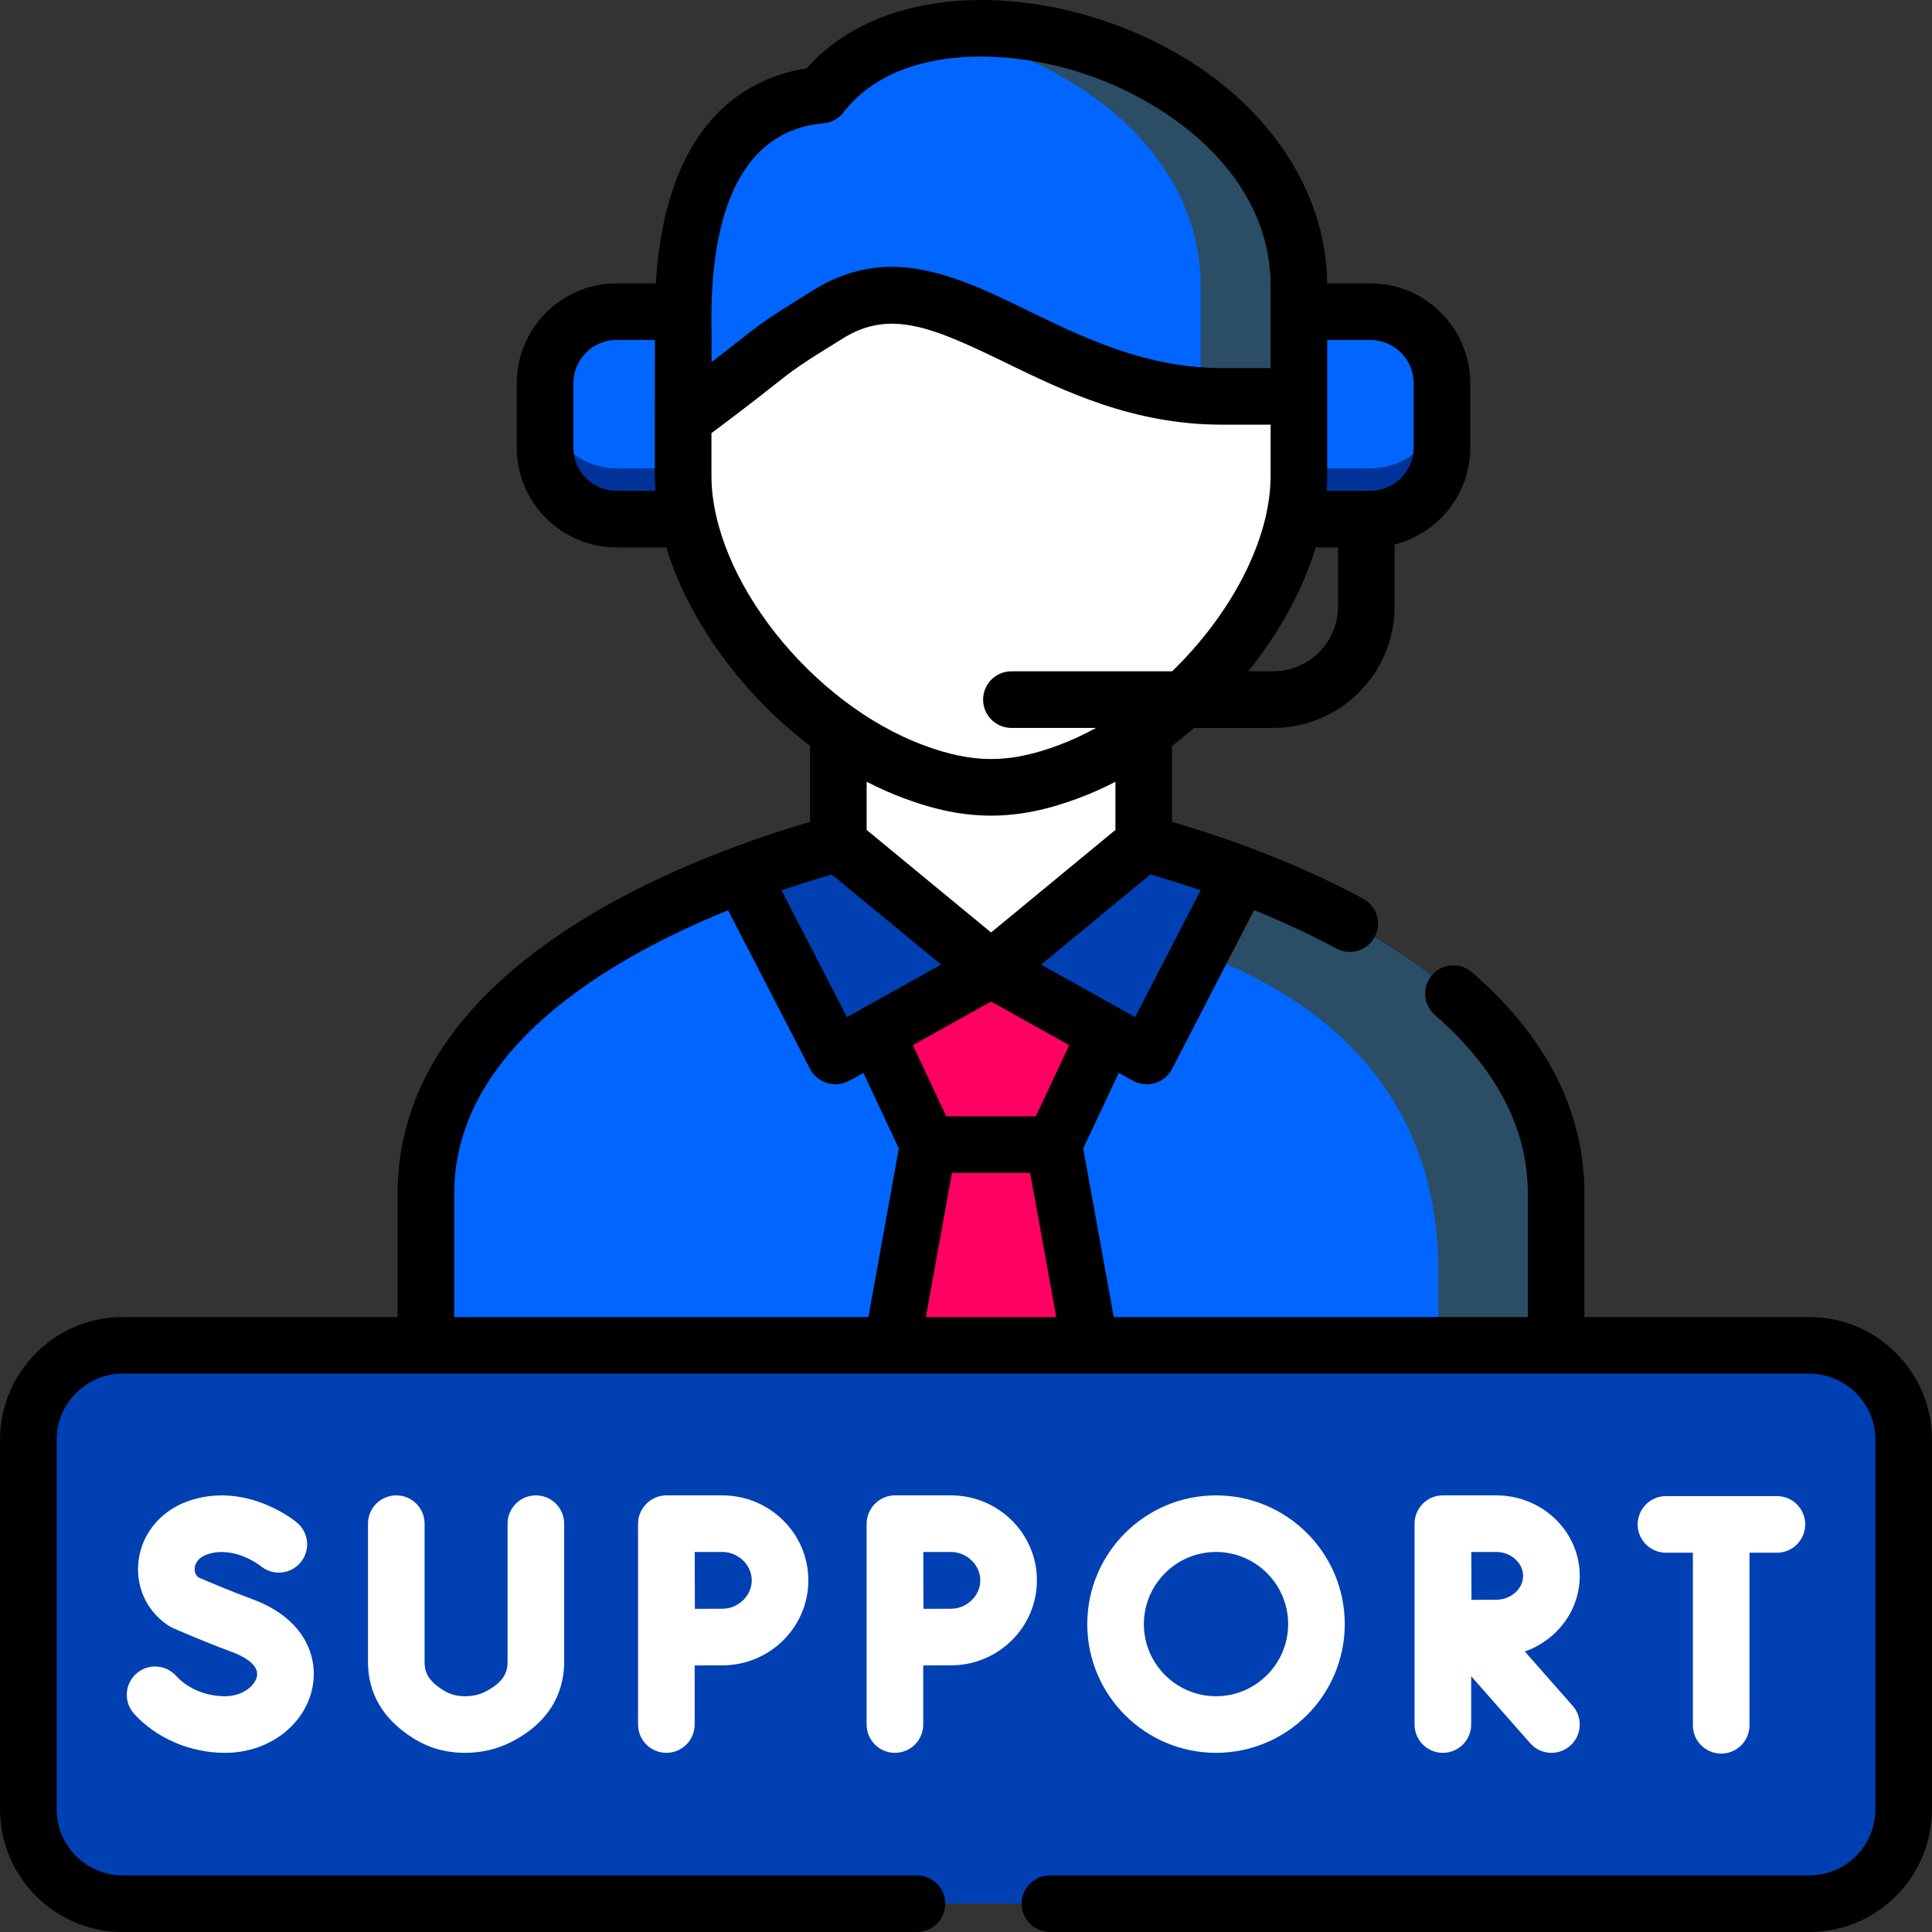
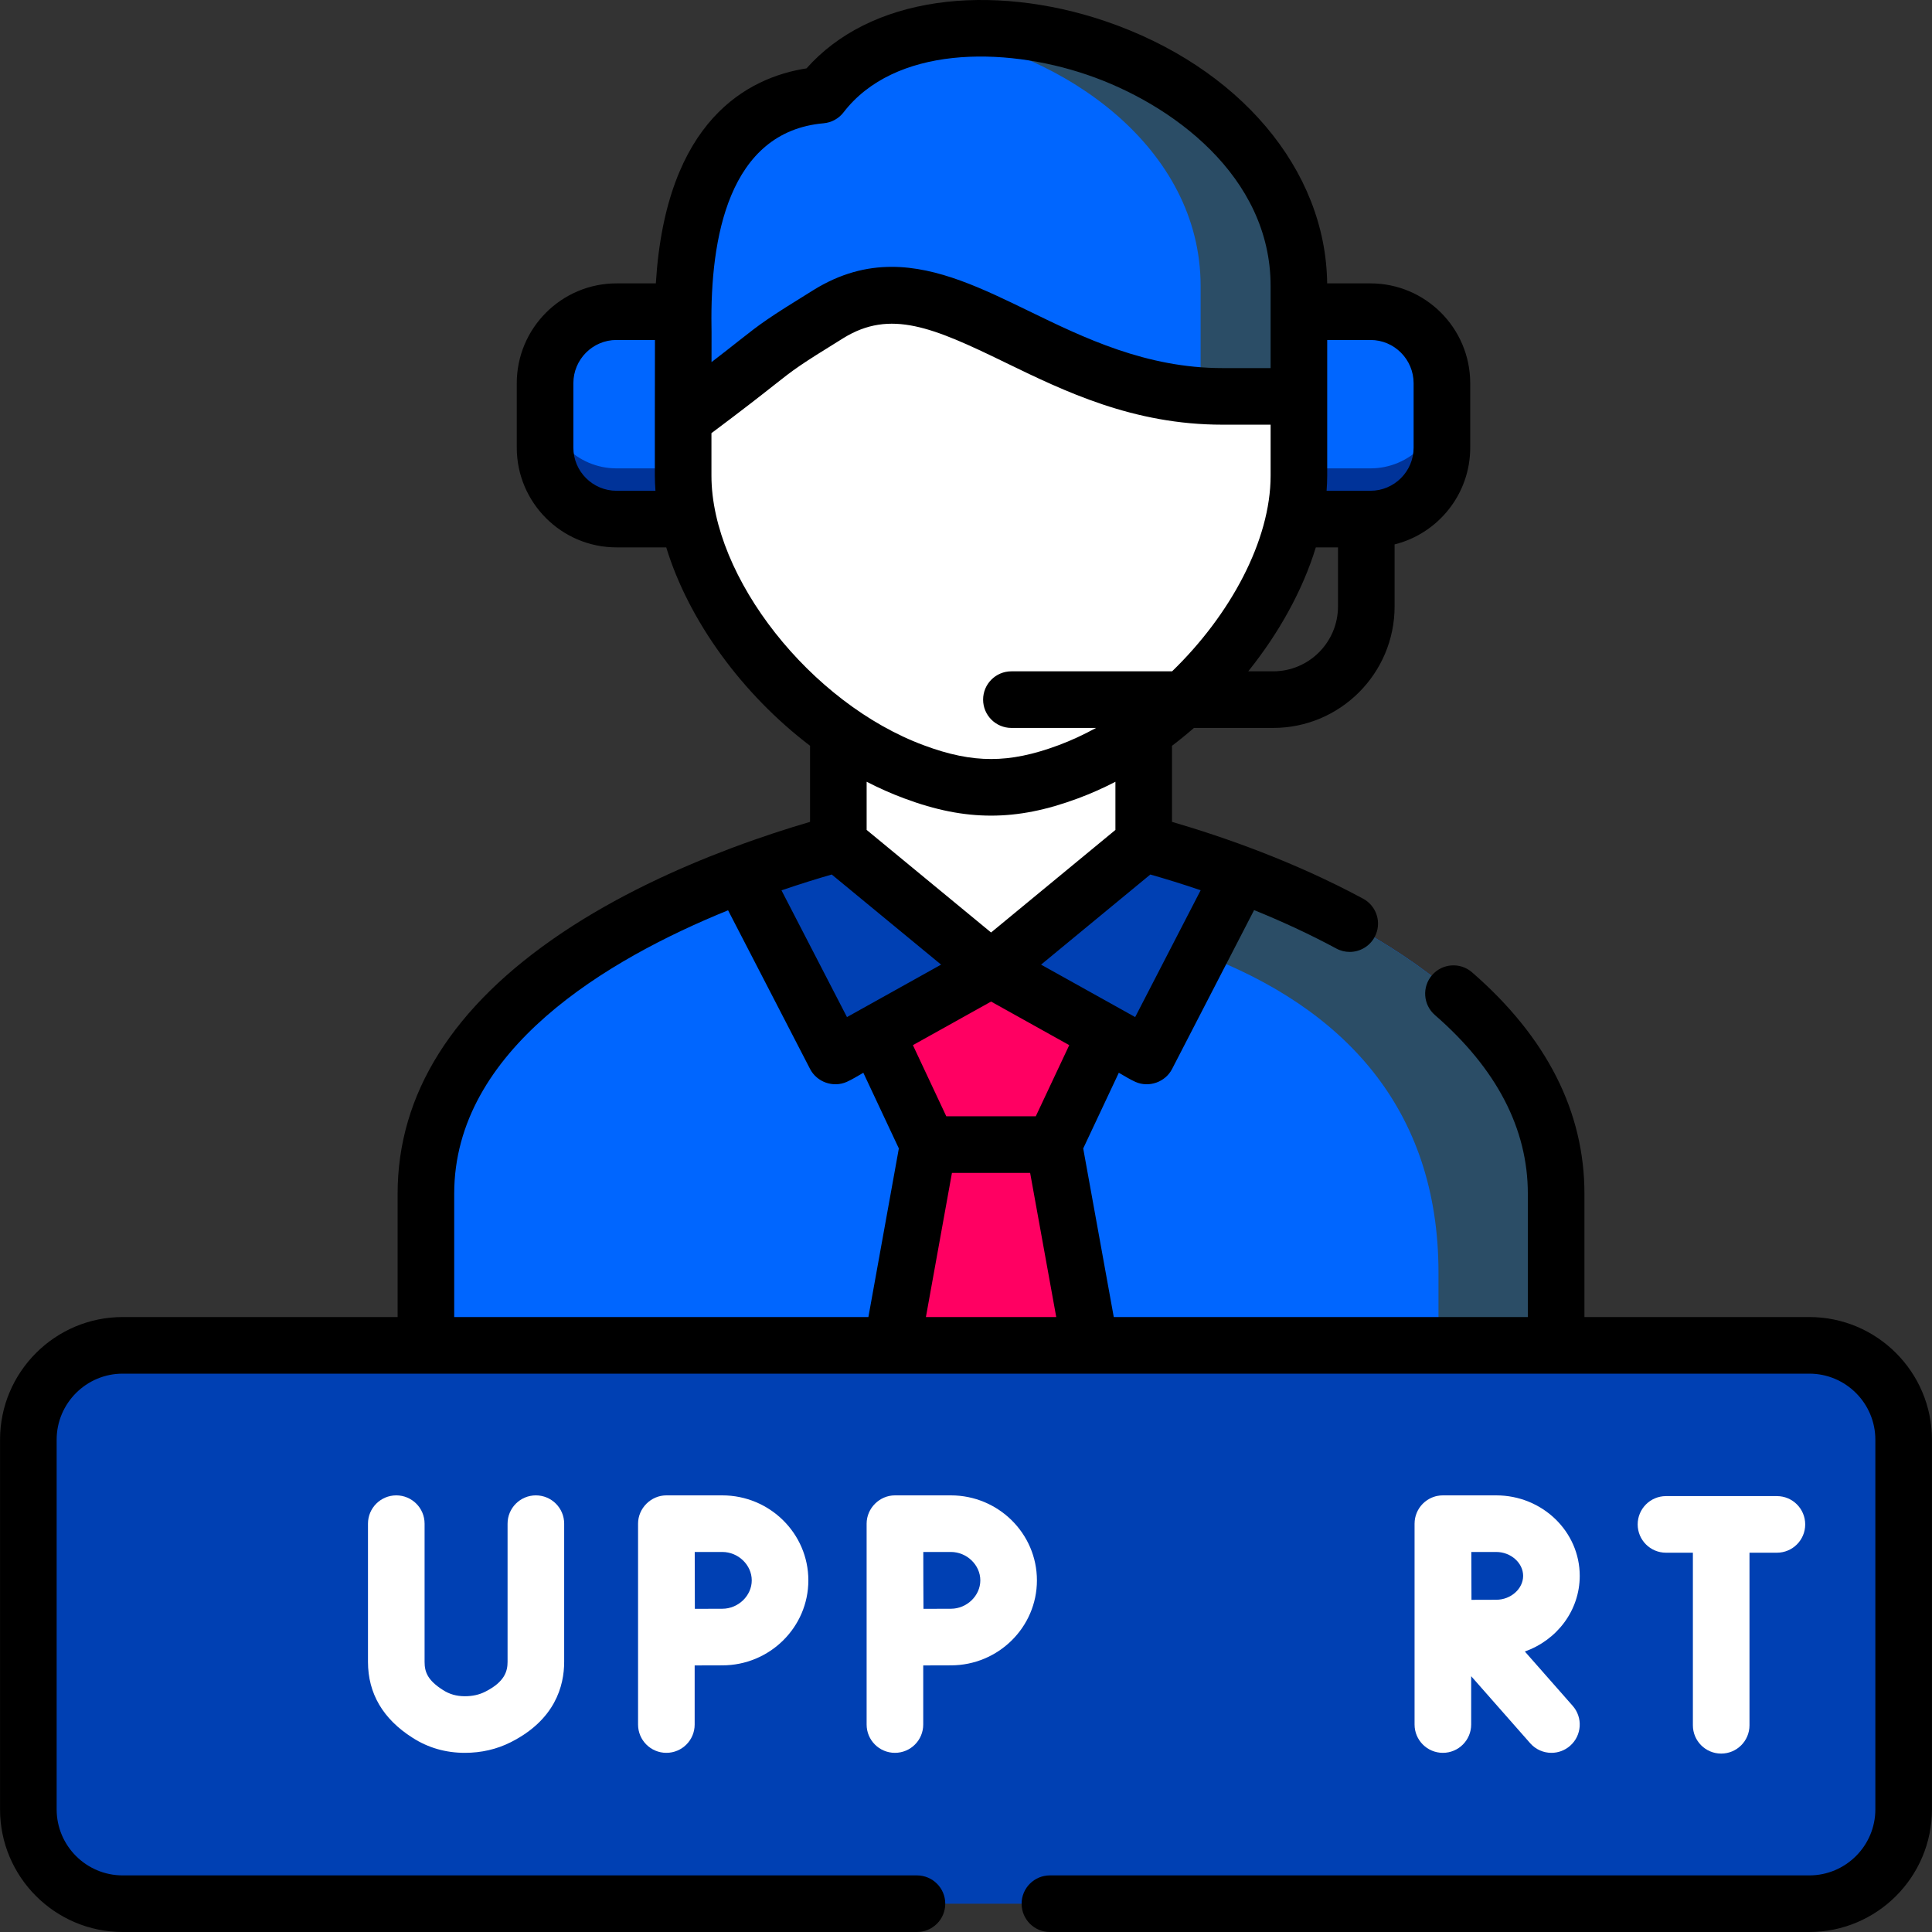
<svg xmlns="http://www.w3.org/2000/svg" width="124" height="124" viewBox="0 0 124 124" fill="none">
  <rect x="0" y="0" width="124" height="124" fill="#333333" stroke="none" />
  <g clip-path="url(#clip0_456_275)">
    <path fill-rule="evenodd" clip-rule="evenodd" d="M39.569 20.004C37.05 20.004 34.983 22.07 34.983 24.597V28.729C34.983 31.256 37.05 33.315 39.569 33.315H44.162C49.818 26.896 47.127 21.816 43.839 20.004H39.569Z" fill="#0066FF" />
    <path fill-rule="evenodd" clip-rule="evenodd" d="M83.052 33.315H87.692H87.96C90.486 33.315 92.546 31.249 92.546 28.729V24.597C92.546 22.07 90.486 20.004 87.96 20.004H83.367C79.818 21.624 79.248 30.528 83.052 33.315Z" fill="#0066FF" />
    <path fill-rule="evenodd" clip-rule="evenodd" d="M34.983 28.73C34.983 31.256 37.05 33.315 39.569 33.315H44.162C45.157 32.19 45.892 31.098 46.413 30.061H43.846H39.569C37.05 30.061 34.983 27.995 34.983 25.476V28.73Z" fill="#003399" />
-     <path fill-rule="evenodd" clip-rule="evenodd" d="M83.367 30.061H80.923C81.342 31.414 82.049 32.581 83.051 33.315H87.692H87.959C90.485 33.315 92.545 31.249 92.545 28.73V25.476C92.545 27.995 90.485 30.061 87.959 30.061H87.692H83.367Z" fill="#003399" />
+     <path fill-rule="evenodd" clip-rule="evenodd" d="M83.367 30.061H80.923C81.342 31.414 82.049 32.581 83.051 33.315H87.959C90.485 33.315 92.545 31.249 92.545 28.73V25.476C92.545 27.995 90.485 30.061 87.959 30.061H87.692H83.367Z" fill="#003399" />
    <path fill-rule="evenodd" clip-rule="evenodd" d="M68.635 47.567C66.816 48.247 65.209 48.583 63.61 48.583C62.003 48.583 60.397 48.247 58.578 47.567C56.917 46.949 55.31 46.091 53.807 45.055V56.691L62.305 63.7H64.907L68.765 60.522L70.825 58.826L73.406 56.691V45.055C71.909 46.091 70.303 46.949 68.635 47.567Z" fill="white" />
    <path fill-rule="evenodd" clip-rule="evenodd" d="M63.61 48.583C62.003 48.583 60.397 48.247 58.578 47.567C56.917 46.949 55.31 46.091 53.807 45.055V50.876C55.825 53.135 63.678 56.128 68.745 53.519V60.391L73.406 54.124V47.622V45.055C71.909 46.091 70.303 46.949 68.635 47.567C66.816 48.247 65.209 48.583 63.61 48.583Z" fill="white" />
    <path fill-rule="evenodd" clip-rule="evenodd" d="M59.306 91.339L63.61 73.462L47.587 56.128C44.683 57.219 41.594 58.613 38.724 60.336C33.912 63.233 29.718 67.078 28.077 72.021C27.596 73.455 27.336 74.986 27.336 76.613V89.108C27.233 90.886 27.658 91.339 29.402 91.339H51.363H59.306Z" fill="#0066FF" />
    <path fill-rule="evenodd" clip-rule="evenodd" d="M99.877 76.613C99.877 66.048 88.818 59.581 79.626 56.128L63.61 73.462L68.361 91.339H97.811C99.562 91.339 99.981 90.886 99.878 89.108V76.613H99.877Z" fill="#0066FF" />
    <path fill-rule="evenodd" clip-rule="evenodd" d="M70.866 91.339L67.633 73.462L63.61 71.286L59.58 73.462L56.347 91.339H63.61H70.866Z" fill="#FF0062" />
    <path fill-rule="evenodd" clip-rule="evenodd" d="M63.61 71.286L59.581 73.463L59.052 76.407H64.537L67.242 91.339H70.866L67.633 73.462L63.61 71.286Z" fill="#FF0062" />
    <path fill-rule="evenodd" clip-rule="evenodd" d="M70.99 66.322L63.61 62.203L56.23 66.322L59.581 73.462H63.61H67.633L70.99 66.322Z" fill="#FF0062" />
    <path fill-rule="evenodd" clip-rule="evenodd" d="M63.61 62.203L56.23 66.322L57.851 69.775L60.542 68.272L63.61 66.562L67.056 68.491L69.363 69.775L70.99 66.322L63.61 62.203Z" fill="#FF0062" />
    <path fill-rule="evenodd" clip-rule="evenodd" d="M63.61 62.203L53.807 54.123C51.974 54.617 49.833 55.283 47.588 56.128L53.608 67.778L56.231 66.322L63.61 62.203Z" fill="#0040B3" />
    <path fill-rule="evenodd" clip-rule="evenodd" d="M79.626 56.128C77.381 55.283 75.246 54.617 73.406 54.123L63.61 62.203L70.99 66.322L73.613 67.778L79.626 56.128Z" fill="#0040B3" />
    <path fill-rule="evenodd" clip-rule="evenodd" d="M79.626 56.128C77.381 55.283 75.246 54.617 73.406 54.123L70.825 56.251L68.766 57.947C70.709 58.565 72.823 59.334 74.964 60.26C75.651 60.555 76.331 60.871 77.01 61.194L79.626 56.128Z" fill="#0040B3" />
    <path fill-rule="evenodd" clip-rule="evenodd" d="M99.877 76.613C99.877 66.048 88.817 59.581 79.625 56.128L77.01 61.194C86.202 64.647 92.325 71.114 92.325 81.68V91.339H97.81C99.561 91.339 99.98 90.886 99.877 89.108V76.613Z" fill="#2B4D66" />
    <path fill-rule="evenodd" clip-rule="evenodd" d="M83.367 30.529V25.442C80.628 19.195 51.83 4.174 43.846 26.89V30.529C43.846 37.62 50.512 46.517 58.66 49.538C60.445 50.204 62.024 50.533 63.61 50.533C65.189 50.533 66.768 50.204 68.559 49.538C76.701 46.517 83.367 37.62 83.367 30.529Z" fill="white" />
    <path fill-rule="evenodd" clip-rule="evenodd" d="M83.367 18.35C83.367 3.844 60.013 -3.392 52.702 6.103C43.153 6.947 43.853 19.654 43.853 21.329L43.846 25.442V26.89C50.595 21.879 48.357 23.135 53.176 20.156C60.535 15.611 66.789 25.442 78.459 25.442H83.368V18.35H83.367Z" fill="#0066FF" />
-     <path fill-rule="evenodd" clip-rule="evenodd" d="M73.255 47.066C77.044 44.444 80.161 40.668 81.891 36.796C82.839 34.682 83.367 32.533 83.367 30.529V25.442C81.376 23.739 79.207 22.97 77.058 25.394V30.529C77.058 36.199 72.802 43.023 66.926 47.08C65.457 48.096 63.885 48.934 62.251 49.538C61.626 49.772 61.036 49.957 60.452 50.108C61.544 50.396 62.574 50.533 63.61 50.533C65.189 50.533 66.768 50.204 68.56 49.538C70.193 48.934 71.779 48.082 73.255 47.066Z" fill="white" />
    <path fill-rule="evenodd" clip-rule="evenodd" d="M77.058 25.393C77.518 25.427 77.985 25.441 78.459 25.441H83.367V18.349C83.367 7.228 69.644 0.384 59.944 2.072C68.374 3.363 77.058 9.507 77.058 18.349V25.393Z" fill="#2B4D66" />
    <path fill-rule="evenodd" clip-rule="evenodd" d="M7.874 86.348H116.126C119.456 86.348 122.181 89.073 122.181 92.403V116.128C122.181 119.458 119.456 122.183 116.126 122.183H7.874C4.545 122.183 1.819 119.458 1.819 116.128V92.403C1.819 89.073 4.545 86.348 7.874 86.348Z" fill="#0040B3" />
    <path fill-rule="evenodd" clip-rule="evenodd" d="M122.181 116.128V92.403C122.181 89.073 119.456 86.348 116.126 86.348H107.071C110.401 86.348 113.126 89.073 113.126 92.403V96.899V116.128C113.126 119.458 110.401 122.183 107.071 122.183H116.126C119.456 122.183 122.181 119.458 122.181 116.128Z" fill="#0040B3" />
    <path d="M110.469 112.549C111.472 112.549 112.286 111.736 112.286 110.732V99.656H114.046C115.049 99.656 115.862 98.843 115.862 97.84C115.862 96.837 115.049 96.023 114.046 96.023H106.927C105.923 96.023 105.11 96.837 105.11 97.84C105.11 98.843 105.923 99.656 106.927 99.656H108.653V110.732C108.653 111.736 109.466 112.549 110.469 112.549Z" fill="white" />
    <path d="M101.391 101.142C101.391 98.293 98.987 95.976 96.032 95.976H92.607C92.546 95.976 92.486 95.979 92.426 95.985C92.374 95.99 92.323 95.998 92.273 96.008C92.265 96.009 92.257 96.01 92.249 96.011C92.072 96.046 91.904 96.108 91.749 96.191C91.749 96.191 91.749 96.191 91.749 96.191C91.698 96.218 91.649 96.248 91.601 96.279C91.599 96.281 91.598 96.282 91.596 96.283C91.496 96.35 91.404 96.426 91.32 96.51C91.32 96.51 91.32 96.511 91.319 96.511C91.311 96.518 91.305 96.527 91.298 96.534C91.264 96.569 91.232 96.605 91.201 96.642C91.191 96.654 91.183 96.667 91.173 96.679C91.146 96.714 91.119 96.749 91.095 96.785C91.087 96.797 91.08 96.81 91.072 96.823C91.048 96.861 91.025 96.899 91.003 96.939C90.997 96.949 90.993 96.961 90.987 96.972C90.966 97.014 90.945 97.056 90.927 97.1C90.923 97.111 90.919 97.122 90.915 97.134C90.898 97.177 90.881 97.221 90.868 97.267C90.863 97.281 90.861 97.296 90.856 97.311C90.845 97.353 90.833 97.395 90.825 97.438C90.82 97.461 90.818 97.484 90.814 97.507C90.809 97.543 90.803 97.578 90.799 97.615C90.796 97.65 90.795 97.686 90.794 97.722C90.793 97.745 90.79 97.768 90.79 97.791V110.684C90.79 111.688 91.603 112.501 92.606 112.501C93.61 112.501 94.423 111.688 94.423 110.684V107.582L98.211 111.884C98.57 112.293 99.071 112.501 99.575 112.501C100.002 112.501 100.43 112.351 100.775 112.047C101.528 111.385 101.601 110.237 100.938 109.484L97.867 105.996C99.921 105.273 101.391 103.37 101.391 101.142ZM96.032 99.609C96.968 99.609 97.758 100.311 97.758 101.142C97.758 101.974 96.968 102.676 96.032 102.676C95.656 102.676 95.044 102.678 94.442 102.681C94.439 102.096 94.437 101.506 94.437 101.142C94.437 100.833 94.435 100.224 94.432 99.609H96.032Z" fill="white" />
    <path d="M61.029 95.976H57.438C56.449 95.976 55.622 96.803 55.622 97.792V110.685C55.622 111.688 56.435 112.501 57.438 112.501C58.442 112.501 59.255 111.688 59.255 110.685V106.891C59.919 106.888 60.612 106.886 61.029 106.886C64.074 106.886 66.552 104.439 66.552 101.431C66.552 98.423 64.075 95.976 61.029 95.976ZM61.029 103.253C60.615 103.253 59.93 103.255 59.27 103.258C59.265 102.574 59.262 101.858 59.262 101.43C59.262 101.067 59.26 100.327 59.259 99.609H61.029C62.053 99.609 62.919 100.443 62.919 101.43C62.919 102.418 62.054 103.253 61.029 103.253Z" fill="white" />
-     <path d="M14.444 108.869C13.218 108.869 12.043 108.379 11.302 107.559C10.629 106.815 9.48 106.756 8.736 107.429C7.992 108.102 7.934 109.251 8.607 109.995C10.025 111.564 12.208 112.502 14.444 112.502C17.262 112.502 19.628 110.697 20.072 108.21C20.407 106.331 19.564 103.88 16.192 102.638C14.644 102.066 13.199 101.442 12.722 101.233C12.481 101.026 12.477 100.752 12.5 100.598C12.527 100.411 12.667 99.951 13.383 99.737C15.088 99.22 16.691 100.479 16.739 100.518C17.508 101.153 18.645 101.05 19.287 100.286C19.933 99.517 19.833 98.372 19.065 97.727C18.939 97.621 15.957 95.165 12.338 96.258C10.48 96.813 9.164 98.277 8.904 100.079C8.658 101.776 9.394 103.409 10.823 104.34C10.902 104.391 10.985 104.437 11.072 104.476C11.147 104.509 12.928 105.306 14.934 106.046C15.338 106.195 16.643 106.745 16.495 107.572C16.384 108.195 15.568 108.869 14.444 108.869Z" fill="white" />
    <path d="M25.435 95.976C24.431 95.976 23.618 96.789 23.618 97.792V106.662C23.618 108.69 24.583 110.331 26.476 111.532C27.473 112.175 28.604 112.501 29.835 112.501C30.895 112.501 31.887 112.271 32.782 111.819C35.615 110.389 36.21 108.221 36.21 106.655V97.792C36.21 96.789 35.397 95.976 34.393 95.976C33.39 95.976 32.577 96.789 32.577 97.792V106.655C32.577 107.247 32.407 107.939 31.143 108.577C30.755 108.773 30.327 108.868 29.835 108.868C29.306 108.868 28.851 108.741 28.433 108.471C27.449 107.847 27.251 107.316 27.251 106.662V97.792C27.251 96.789 26.438 95.976 25.435 95.976Z" fill="white" />
    <path d="M42.769 95.976C41.779 95.976 40.952 96.803 40.952 97.792V110.685C40.952 111.688 41.765 112.501 42.769 112.501C43.772 112.501 44.585 111.688 44.585 110.685V106.891C45.25 106.888 45.943 106.886 46.359 106.886C49.404 106.886 51.882 104.439 51.882 101.431C51.882 98.423 49.405 95.976 46.359 95.976L42.769 95.976ZM48.249 101.431C48.249 102.418 47.384 103.253 46.359 103.253C45.945 103.253 45.259 103.255 44.597 103.258C44.594 102.574 44.592 101.858 44.592 101.43C44.592 101.067 44.591 100.327 44.589 99.609H46.359C47.384 99.609 48.249 100.443 48.249 101.431Z" fill="white" />
-     <path d="M86.309 104.238C86.309 99.682 82.603 95.976 78.047 95.976C73.491 95.976 69.784 99.682 69.784 104.238C69.784 108.795 73.491 112.501 78.047 112.501C82.603 112.501 86.309 108.795 86.309 104.238ZM73.417 104.238C73.417 101.686 75.494 99.609 78.047 99.609C80.6 99.609 82.676 101.686 82.676 104.238C82.676 106.791 80.6 108.868 78.047 108.868C75.494 108.868 73.417 106.791 73.417 104.238Z" fill="white" />
    <path d="M116.126 84.531H101.693V76.613C101.693 71.343 99.266 66.563 94.478 62.404C93.72 61.746 92.573 61.827 91.915 62.584C91.257 63.342 91.338 64.489 92.095 65.147C96.053 68.585 98.06 72.442 98.06 76.613V84.531H71.484L69.523 73.71L71.808 68.852C72.161 69.049 72.509 69.277 72.879 69.44C73.746 69.823 74.792 69.452 75.226 68.611L80.491 58.412C82.21 59.109 84 59.926 85.766 60.878C86.04 61.026 86.335 61.096 86.626 61.096C87.273 61.096 87.899 60.75 88.227 60.141C88.703 59.258 88.373 58.156 87.489 57.68C83.095 55.312 78.587 53.73 75.222 52.748V47.867C75.703 47.501 76.173 47.119 76.63 46.72H81.72C86.014 46.72 89.508 43.223 89.508 38.925V34.942C92.293 34.247 94.362 31.726 94.362 28.73V24.597C94.362 21.063 91.49 18.188 87.96 18.188H85.18C85.098 10.876 79.529 4.283 70.941 1.359C67.311 0.123 63.467 -0.289 60.116 0.201C56.618 0.712 53.748 2.154 51.764 4.388C48.034 4.971 42.739 7.675 42.093 18.188H39.569C36.039 18.188 33.167 21.063 33.167 24.597V28.73C33.167 32.26 36.039 35.132 39.569 35.132H42.761C44.2 39.843 47.643 44.559 51.991 47.865V52.749C50.577 53.163 48.869 53.712 47.011 54.408C46.966 54.423 46.922 54.439 46.878 54.458C43.468 55.743 39.568 57.522 36.057 59.881C29.065 64.579 25.52 70.209 25.52 76.614V84.531H7.874C3.534 84.531 0.003 88.063 0.003 92.403V116.129C0.003 120.469 3.534 124 7.874 124H58.852C59.856 124 60.669 123.187 60.669 122.184C60.669 121.18 59.856 120.367 58.852 120.367H7.874C5.537 120.367 3.636 118.466 3.636 116.129V92.403C3.636 90.066 5.537 88.164 7.874 88.164H116.126C118.463 88.164 120.364 90.066 120.364 92.403V116.129C120.364 118.466 118.463 120.367 116.126 120.367H67.385C66.382 120.367 65.569 121.18 65.569 122.184C65.569 123.187 66.382 124 67.385 124H116.126C120.466 124 123.997 120.469 123.997 116.129V92.403C123.997 88.062 120.466 84.531 116.126 84.531ZM53.383 56.128L60.401 61.912L54.361 65.279L50.158 57.145C51.381 56.726 52.48 56.388 53.383 56.128ZM61.098 75.278H66.116L67.792 84.531H59.427L61.098 75.278ZM66.479 71.646H60.735L58.592 67.08L63.61 64.283L68.627 67.079L66.479 71.646ZM72.858 65.278L66.818 61.912L73.831 56.128C74.809 56.407 75.897 56.741 77.061 57.137L72.858 65.278ZM81.719 43.087H80.115C82.095 40.619 83.615 37.875 84.452 35.132H85.875V38.924C85.875 41.219 84.011 43.087 81.719 43.087ZM90.729 24.597V28.729C90.729 30.256 89.486 31.499 87.959 31.499H85.144C85.167 31.173 85.183 30.849 85.183 30.528V25.441V21.82H87.959C89.486 21.82 90.729 23.066 90.729 24.597ZM52.862 7.912C53.367 7.867 53.831 7.613 54.141 7.21C57.4 2.978 64.339 2.949 69.77 4.798C75.205 6.648 81.55 11.307 81.55 18.349V23.625H78.458C73.564 23.625 69.58 21.687 66.066 19.979C63.08 18.527 60.202 17.127 57.228 17.127C55.599 17.127 53.94 17.548 52.22 18.61C49.249 20.447 48.879 20.723 47.416 21.877C46.986 22.217 46.443 22.646 45.667 23.242L45.669 21.329C45.669 21.238 45.667 21.118 45.665 20.971C45.577 15.312 46.753 8.452 52.862 7.912ZM39.569 31.499C38.042 31.499 36.8 30.256 36.8 28.729V24.597C36.8 23.066 38.042 21.82 39.569 21.82H42.036L42.029 26.887V26.889V26.89V30.528C42.029 30.849 42.045 31.173 42.068 31.499H39.569ZM45.662 30.528V27.801C47.778 26.22 48.901 25.334 49.667 24.729C51.002 23.675 51.242 23.485 54.13 21.7C57.142 19.84 59.886 21.013 64.477 23.246C68.344 25.126 72.727 27.257 78.459 27.257H81.551V30.528C81.551 34.68 78.972 39.462 75.228 43.087H64.914C63.911 43.087 63.098 43.9 63.098 44.903C63.098 45.907 63.911 46.72 64.914 46.72H70.348C69.557 47.153 68.748 47.53 67.927 47.834C66.309 48.436 64.937 48.716 63.61 48.716C62.277 48.716 60.906 48.437 59.292 47.834C52.031 45.143 45.662 37.056 45.662 30.528ZM58.025 51.239C60.055 51.997 61.83 52.349 63.61 52.349C65.382 52.349 67.156 51.997 69.191 51.24C70.004 50.939 70.805 50.582 71.59 50.176V53.267L63.609 59.849L55.623 53.266V50.174C56.409 50.58 57.211 50.937 58.025 51.239ZM29.152 76.613C29.152 67.385 38.972 61.575 46.73 58.425L51.994 68.612C52.428 69.452 53.473 69.822 54.34 69.44C54.71 69.277 55.058 69.049 55.411 68.853L57.69 73.709L55.735 84.531H29.152V76.613Z" fill="black" />
  </g>
  <defs>
    <clipPath id="clip0_456_275">
      <rect width="124" height="124" fill="white" />
    </clipPath>
  </defs>
</svg>